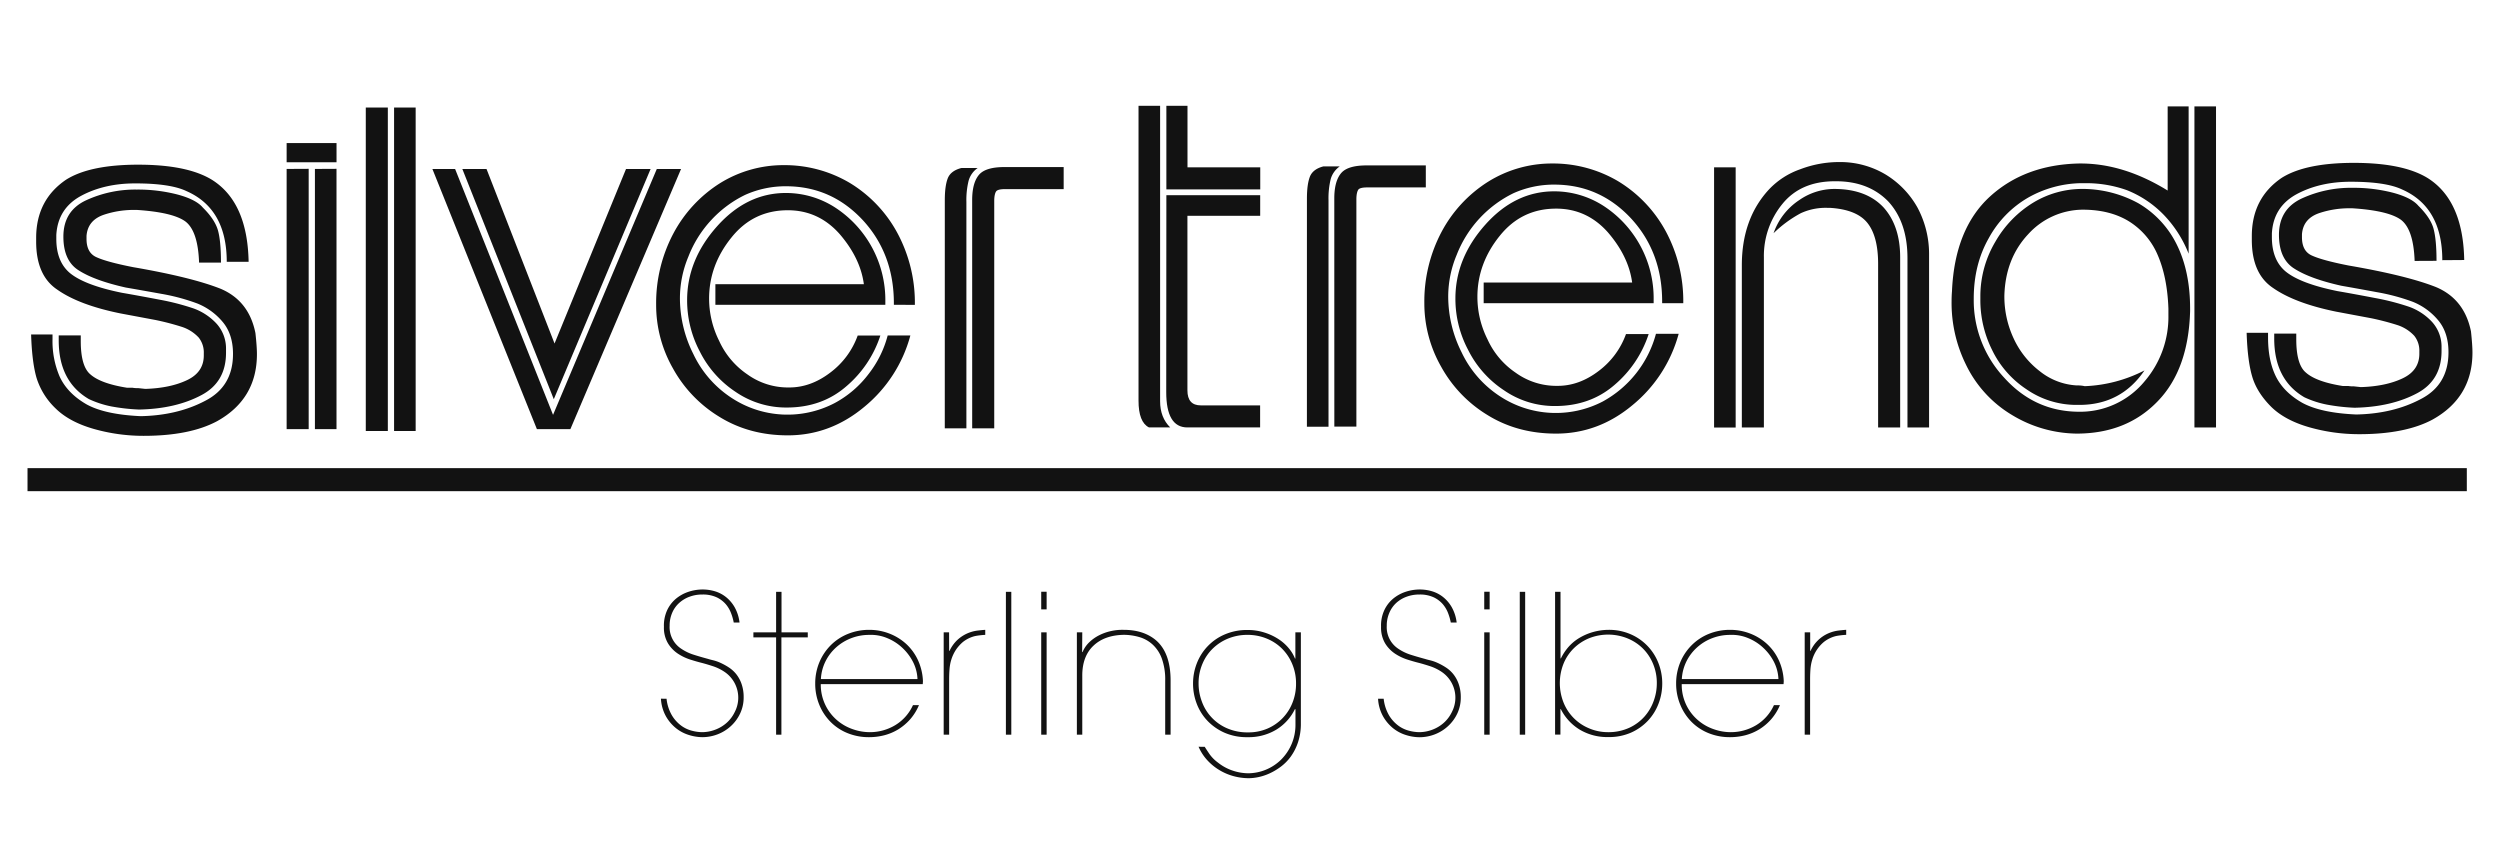
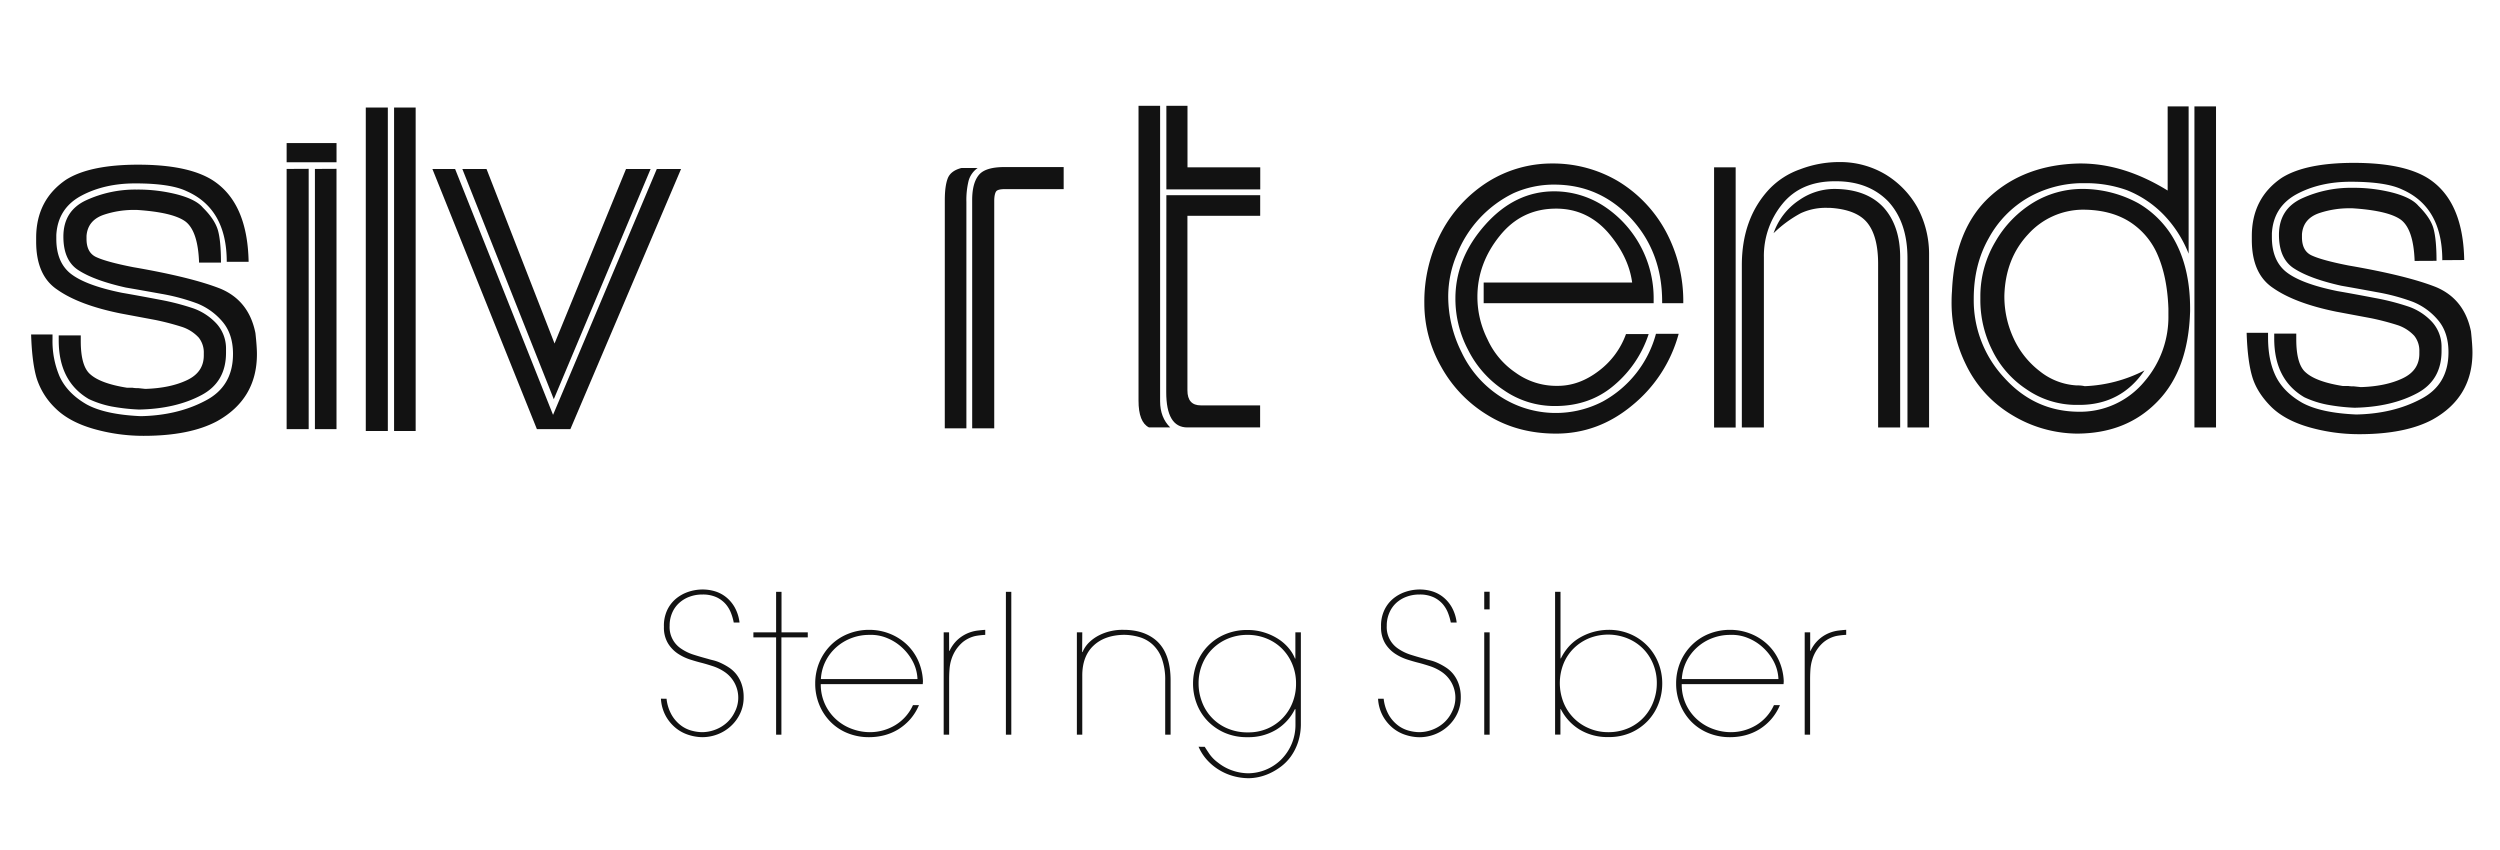
<svg xmlns="http://www.w3.org/2000/svg" viewBox="0 0 1133.86 385.51">
  <defs>
    <style>.cls-1{fill:#121212;}.cls-2{fill:none;}</style>
  </defs>
  <title>silvertrends_Logo</title>
  <g id="Layer_2" data-name="Layer 2">
    <g id="Ebene_1" data-name="Ebene 1">
      <path class="cls-1" d="M152.63,64.89V73.6H130V64.89ZM140,76.57V194.62H130v-118Zm12.62,0V194.62h-9.79v-118Z" />
      <path class="cls-1" d="M175.9,48.78V195.49h-10V48.78Zm12.62,0V195.49h-9.79V48.78Z" />
      <path class="cls-1" d="M206.41,76.64l44.42,111.52L297.89,76.64h11l-50.2,118H243.51l-47.4-118Zm14.25,0,30.85,79.16,32.42-79.16h11.15L251.17,181.06,209.69,76.64Z" />
-       <path class="cls-1" d="M405.41,138.25v-.69q0-22.45-14.12-37.75Q377,84.48,356.47,84.48a44.76,44.76,0,0,0-18.5,3.9,51.49,51.49,0,0,0-15.31,11.34,52.06,52.06,0,0,0-10.46,16.7A49,49,0,0,0,308.38,135a56.31,56.31,0,0,0,6.08,25.57,48.46,48.46,0,0,0,17.26,19.84,46.17,46.17,0,0,0,46.68,2.48,47.3,47.3,0,0,0,15.65-13.4,48,48,0,0,0,8.55-17.33h10.29A62.92,62.92,0,0,1,392,184.53q-15.48,12.91-34.67,12.92-17.44,0-31-8.37a58.92,58.92,0,0,1-21.08-21.93,58,58,0,0,1-7.66-28.9,67.5,67.5,0,0,1,7.83-32.38A60.42,60.42,0,0,1,326.6,83.06a54.48,54.48,0,0,1,28.76-8.16,58,58,0,0,1,29.95,8,59.6,59.6,0,0,1,21.62,22.64,66.76,66.76,0,0,1,8,32.72Zm-13.61-9.36q-1.57-11.82-11-22.76-9.57-10.77-23.5-10.77-15.68,0-25.57,12.38-10.12,12.54-10.12,27.68a42.87,42.87,0,0,0,4.55,19.17,36.55,36.55,0,0,0,12.7,15.14,31.57,31.57,0,0,0,19.12,6q9.78,0,18.66-6.8A36.22,36.22,0,0,0,389,152.19h10.28a50.88,50.88,0,0,1-15.62,23.18q-11,9.45-26.79,9.46a40.42,40.42,0,0,1-23.32-7.15,47.16,47.16,0,0,1-16.18-18.31,49.61,49.61,0,0,1-5.73-23.19q0-18.3,13.55-33.5t31.33-15.15a41.09,41.09,0,0,1,22.59,6.81,50.05,50.05,0,0,1,22.43,42.5v1.41H324.46v-9.36Z" />
      <path class="cls-1" d="M428.51,90.84q0-6.65,1.4-10.12c.94-2.21,3-3.72,6.1-4.51h7.39A10.47,10.47,0,0,0,439.3,82a36.49,36.49,0,0,0-1,9.56V194.28h-9.8Zm12.41-.09q0-7.86,3.15-11.53,3-3.45,11.49-3.45h26.86v10H455.94c-2.29,0-3.68.35-4.16,1.06s-.85,2.12-.85,4.33v103.1h-10Z" />
      <path class="cls-1" d="M516.37,181.68V48h9.79V182q0,7.35,4.57,11.85H521.1Q516.36,191.46,516.37,181.68ZM529,85.91V48h9.58V75.9h33v10Zm0,2.61h42.55v9.36h-33v79.18q0,6.8,6.09,6.8h26.88v10h-33q-9.59,0-9.58-16.05Z" />
-       <path class="cls-1" d="M592.75,90.09q0-6.65,1.41-10.12,1.41-3.31,6.09-4.51h7.4a10.49,10.49,0,0,0-4.11,5.74,36.52,36.52,0,0,0-1,9.57V193.53h-9.8ZM605.16,90q0-7.86,3.15-11.53,3-3.45,11.49-3.45h26.87V85H620.19c-2.3,0-3.69.35-4.16,1.06s-.85,2.12-.85,4.33v103.1h-10Z" />
      <path class="cls-1" d="M753.86,137.5v-.68q0-22.47-14.11-37.76-14.29-15.33-34.83-15.33a44.79,44.79,0,0,0-18.5,3.9,52.19,52.19,0,0,0-25.76,28,49,49,0,0,0-3.83,18.61,56.44,56.44,0,0,0,6.08,25.57,48.54,48.54,0,0,0,17.26,19.84,46.18,46.18,0,0,0,46.69,2.48,49.65,49.65,0,0,0,24.19-30.73h10.3a63,63,0,0,1-20.94,32.34q-15.49,12.93-34.68,12.92-17.44,0-31-8.37a58.84,58.84,0,0,1-21.08-21.93A58,58,0,0,1,646,137.5a67.43,67.43,0,0,1,7.83-32.37,60.34,60.34,0,0,1,21.27-22.82,54.61,54.61,0,0,1,28.77-8.16,58,58,0,0,1,29.95,8,59.75,59.75,0,0,1,21.62,22.64,66.87,66.87,0,0,1,8,32.72Zm-13.61-9.36q-1.57-11.82-11-22.76-9.56-10.77-23.5-10.76-15.66,0-25.57,12.37-10.11,12.54-10.11,27.68a42.71,42.71,0,0,0,4.55,19.17A36.41,36.41,0,0,0,687.36,169a31.55,31.55,0,0,0,19.12,6q9.78,0,18.66-6.8a36.22,36.22,0,0,0,12.32-16.69h10.28a51,51,0,0,1-15.62,23.18q-11,9.45-26.8,9.46A40.3,40.3,0,0,1,682,176.93a47.16,47.16,0,0,1-16.18-18.31,49.46,49.46,0,0,1-5.73-23.19q0-18.3,13.54-33.5T705,86.78a41.14,41.14,0,0,1,22.59,6.81A50,50,0,0,1,750,136.09v1.41H672.91v-9.36Z" />
      <path class="cls-1" d="M787.2,75.9v118h-9.79V75.9ZM800,116.7v77.17H790V120.33q0-21,12.19-34.28a35.57,35.57,0,0,1,14.26-9.27A49.6,49.6,0,0,1,834.2,73.5a40.16,40.16,0,0,1,20.88,5.57A40.86,40.86,0,0,1,869.7,94.21a44.71,44.71,0,0,1,5.22,21.44v78.22h-9.8V117.08q0-16.36-8.81-25.82-8.87-9-23.43-9.05h-.73q-15.4,0-23.76,10.29A37.21,37.21,0,0,0,800,116.7Zm51.81,3q0-12.56-4.89-18.63t-17-6.8h-1.06a26.9,26.9,0,0,0-12.13,2.43,54.82,54.82,0,0,0-12.34,9.07,29.57,29.57,0,0,1,11.62-15,28,28,0,0,1,15.48-5.07h1q14.13.18,21.79,8.38,7.53,8.39,7.53,22.63v77.17h-10Z" />
      <path class="cls-1" d="M885.31,132.07q1.23-28.36,17.3-43Q918.48,74.67,943,74.15h.67q19.57,0,39.46,12.27V48.25h9.51v66.82a53.75,53.75,0,0,0-11.3-17.65,48,48,0,0,0-16.7-11.17,55,55,0,0,0-18.87-3.17h-2.09a50.31,50.31,0,0,0-23.88,6.58A47.35,47.35,0,0,0,902,108q-6.83,12-6.82,27.46a51.44,51.44,0,0,0,13.8,35.83q13.78,15.28,33.67,15.45a37.87,37.87,0,0,0,30-13.77,44.88,44.88,0,0,0,10.82-30.07V140q-.51-14.58-5.07-24.81A33.26,33.26,0,0,0,965.1,100.1q-8.57-5.05-20.75-5A33.71,33.71,0,0,0,919.9,106.2q-10.32,11-10.83,27.78a45,45,0,0,0,4.18,19.46,39.64,39.64,0,0,0,11.89,14.93,29.38,29.38,0,0,0,16.74,6.44,14.7,14.7,0,0,1,3.66.34A64.47,64.47,0,0,0,972.62,168Q962,183.64,943,183.64h-1.41A39.75,39.75,0,0,1,919,176.49a44.42,44.42,0,0,1-15.57-17.92,50.59,50.59,0,0,1-5.25-23V134A48.51,48.51,0,0,1,905,109.6,49.56,49.56,0,0,1,922.3,91.82a42.83,42.83,0,0,1,22.22-6.13h.69a53,53,0,0,1,24.58,6.47,44.21,44.21,0,0,1,17.4,18.62Q993.31,123,993.31,140v1.06q-.72,26.51-14.69,40.92-14.1,14.68-36.8,14.68a57.79,57.79,0,0,1-29.47-8.55,53.67,53.67,0,0,1-20.75-22.83,63.18,63.18,0,0,1-6.47-28.74C885.13,135.08,885.19,133.57,885.31,132.07Zm119.75-83.82V193.87h-9.79V48.25Z" />
      <path class="cls-1" d="M1095.14,118.34q-.51-14.37-6.25-18.69-5.75-4.14-22-5.19h-1.75a43,43,0,0,0-12.89,2.07q-7.65,2.44-8.21,9.72v1.35q0,6.09,4.21,8.16,4.68,2.25,16.89,4.65,26.3,4.53,39.56,9.74,13,5.39,16,20.16c.44,4.16.67,7.35.67,9.55q0,20.37-18.11,30.44-12.37,6.62-33.25,6.62a82,82,0,0,1-22.66-3.14q-11-3.15-17.22-9.23-6.63-6.63-8.71-13.93-2.08-7.14-2.47-19.68h9.71v2.13q0,9.88,3.16,16.84c2.29,5.1,6.37,9.33,12.19,12.69q8.42,4.68,24.66,5.39,16.71-.33,29.27-7,12.55-6.45,12.55-21.21,0-9-4.73-14.59a29,29,0,0,0-11.48-8.32,92,92,0,0,0-16.21-4.35q-9.4-1.74-16.21-2.93-14-3.13-21.13-7.66-7.11-4.32-7.12-15.41,0-11.64,10.27-16.47a53.26,53.26,0,0,1,23-4.87,71.66,71.66,0,0,1,18.48,2.24q8.38,2.25,11.49,5.92,5.41,5.34,6.82,10.21,1.4,5,1.4,14.74Zm12.55-.34q0-24.1-18.32-32.1-7.33-3.47-23.23-3.47-13.94,0-24.41,5.58-10.65,5.73-11.33,17.83v1.74q0,10.24,6.11,15.45,6.66,5.55,23.62,9,7.14,1.23,17.1,3.14a109.14,109.14,0,0,1,15.49,4,26.29,26.29,0,0,1,10.12,6.62,16.76,16.76,0,0,1,4.51,11.65v1.74q0,13.22-11,19.12-11.67,6.28-28.42,6.63a87.12,87.12,0,0,1-12.51-1.41,43.79,43.79,0,0,1-10.29-3.34q-13.68-8-13.67-26.63v-2.25h10v2.59q0,11.43,4.34,15.07,4.71,4.2,16.71,6.1H1065a13.93,13.93,0,0,0,2.6.17l3.15.34q11.31-.34,19-4t7.53-11.48v-.68a10.86,10.86,0,0,0-2.3-7.11,18,18,0,0,0-7.67-4.87,117.92,117.92,0,0,0-11.82-3.09l-16-3q-18.69-3.82-28.62-10.78-9.57-6.42-9.57-21.74v-1.74q0-17.2,13.56-26.42,10.8-6.8,32.75-6.79,22.11,0,33.3,6.8,16.22,10.08,16.72,37.26Z" />
      <path class="cls-1" d="M90.29,119.09q-.51-14.37-6.25-18.68-5.75-4.14-22-5.2H60.34a42.87,42.87,0,0,0-12.89,2.07Q39.8,99.73,39.24,107v1.35q0,6.09,4.21,8.16,4.68,2.25,16.89,4.65,26.3,4.53,39.56,9.74,13,5.4,15.95,20.16.68,6.25.68,9.55,0,20.38-18.11,30.44Q86,197.67,65.17,197.67a82.06,82.06,0,0,1-22.66-3.14q-11-3.15-17.22-9.22a32.53,32.53,0,0,1-8.72-13.94q-2.07-7.14-2.46-19.68h9.71v2.13A40.71,40.71,0,0,0,27,170.67q3.47,7.64,12.2,12.69,8.4,4.66,24.66,5.39,16.71-.34,29.26-7,12.55-6.45,12.56-21.21,0-9-4.73-14.59a29.13,29.13,0,0,0-11.48-8.31,91.08,91.08,0,0,0-16.21-4.36Q63.82,131.58,57,130.4q-14-3.14-21.13-7.67-7.12-4.31-7.12-15.41,0-11.64,10.26-16.46a53.2,53.2,0,0,1,23-4.88,71.72,71.72,0,0,1,18.48,2.24Q88.92,90.47,92,94.15c3.61,3.56,5.87,7,6.81,10.2s1.41,8.28,1.41,14.74Zm12.55-.34q0-24.09-18.32-32.1-7.33-3.47-23.23-3.47-13.93,0-24.41,5.59Q26.21,94.49,25.54,106.6v1.73q0,10.26,6.11,15.46,6.68,5.55,23.63,9,7.14,1.23,17.1,3.13a109.14,109.14,0,0,1,15.49,4A26.52,26.52,0,0,1,98,146.56a16.76,16.76,0,0,1,4.51,11.65V160q0,13.22-11,19.12-11.65,6.28-28.41,6.63a88.69,88.69,0,0,1-12.51-1.4A44.57,44.57,0,0,1,40.31,181q-13.68-8-13.68-26.63v-2.25h10v2.58q0,11.43,4.34,15.08,4.71,4.19,16.71,6.09h2.47a13.74,13.74,0,0,0,2.59.17l3.15.34q11.32-.34,19-4t7.54-11.47v-.68a10.87,10.87,0,0,0-2.3-7.12,18,18,0,0,0-7.67-4.87,117.92,117.92,0,0,0-11.82-3.09l-16-3Q35.9,138.35,26,131.38,16.41,125,16.4,109.64V107.9Q16.4,90.7,30,81.48q10.8-6.8,32.75-6.79,22.11,0,33.3,6.81,16.2,10.08,16.71,37.25Z" />
-       <rect class="cls-1" x="12.48" y="212.32" width="1106.33" height="10.45" />
      <path class="cls-1" d="M302.31,316.92a18.75,18.75,0,0,0,2.49,7.62,16.14,16.14,0,0,0,4.25,4.64,14.11,14.11,0,0,0,4.9,2.27,19,19,0,0,0,4.38.62,17.07,17.07,0,0,0,6-1.1,16.63,16.63,0,0,0,5.21-3.11,15.64,15.64,0,0,0,3.67-4.87,14.11,14.11,0,0,0-4.55-18.23,21.3,21.3,0,0,0-5.38-2.63q-2.85-.93-5.21-1.54c-1.41-.35-3.08-.83-5-1.44a22.66,22.66,0,0,1-5.6-2.68,15.12,15.12,0,0,1-4.51-4.69,13.86,13.86,0,0,1-1.84-7.49,16.66,16.66,0,0,1,1.31-7.19,15.14,15.14,0,0,1,3.86-5.31,17.36,17.36,0,0,1,5.69-3.29,20.38,20.38,0,0,1,6.74-1.14,19.34,19.34,0,0,1,5.65.85,15,15,0,0,1,5,2.67,16.08,16.08,0,0,1,3.9,4.67,18.58,18.58,0,0,1,2.14,6.79h-2.63a23.7,23.7,0,0,0-1.18-4.16,13.94,13.94,0,0,0-2.4-4.12,12.77,12.77,0,0,0-4.16-3.15,14.9,14.9,0,0,0-6.53-1.27,16.44,16.44,0,0,0-5.77,1A14.21,14.21,0,0,0,308,273.5a12.76,12.76,0,0,0-3.15,4.47,14.42,14.42,0,0,0-1.14,5.79,11.69,11.69,0,0,0,5.34,10.52,21.5,21.5,0,0,0,5.6,2.67q3.15,1,6.48,1.89c.53.17,1.28.38,2.28.61a18.71,18.71,0,0,1,3.28,1.14,28.92,28.92,0,0,1,3.68,2,14.48,14.48,0,0,1,3.41,3,15.12,15.12,0,0,1,2.5,4.47,17.87,17.87,0,0,1,1,6.14,17,17,0,0,1-1.58,7.36,18.28,18.28,0,0,1-4.2,5.74,18.84,18.84,0,0,1-6,3.73,19.48,19.48,0,0,1-7,1.31,21.17,21.17,0,0,1-6.09-1,17.54,17.54,0,0,1-5.86-3.11,18.89,18.89,0,0,1-4.56-5.43,18.59,18.59,0,0,1-2.23-7.92Z" />
      <path class="cls-1" d="M352,268.42h2.45V286.8h11.91v2.28H354.4v44.13H352V289.08H341.7V286.8H352Z" />
      <path class="cls-1" d="M372.26,310.27a21.16,21.16,0,0,0,7.63,16.59,21.9,21.9,0,0,0,7.1,3.94,23.51,23.51,0,0,0,7.28,1.27A22.31,22.31,0,0,0,406,328.91a20.44,20.44,0,0,0,8.07-9.1h2.72a23.74,23.74,0,0,1-4,6.44,24.46,24.46,0,0,1-5.39,4.55,23.7,23.7,0,0,1-6.32,2.67,27.43,27.43,0,0,1-6.88.87,25.52,25.52,0,0,1-9.82-1.84,22.86,22.86,0,0,1-7.71-5.12,23.73,23.73,0,0,1-5.09-7.75,24.92,24.92,0,0,1-1.84-9.63v.09a24.88,24.88,0,0,1,1.88-9.72,24,24,0,0,1,5.17-7.74,23.38,23.38,0,0,1,7.79-5.13,25.5,25.5,0,0,1,9.68-1.84,25.08,25.08,0,0,1,8.93,1.62,24.37,24.37,0,0,1,7.66,4.64,23.29,23.29,0,0,1,5.43,7.36,25.32,25.32,0,0,1,2.32,9.67l-.09,1.32ZM416.12,308a18.68,18.68,0,0,0-2.1-7.92,23.1,23.1,0,0,0-5-6.48,22.32,22.32,0,0,0-6.89-4.29,18.89,18.89,0,0,0-7.89-1.36,22.51,22.51,0,0,0-8.16,1.49,22.06,22.06,0,0,0-6.84,4.16,21.14,21.14,0,0,0-4.83,6.34,20.46,20.46,0,0,0-2.1,8.06Z" />
      <path class="cls-1" d="M430.48,295.21h.18a16,16,0,0,1,3.72-5.12,16.26,16.26,0,0,1,4.42-2.85,16.8,16.8,0,0,1,4.42-1.23c1.43-.17,2.64-.29,3.63-.35v2.28a33.19,33.19,0,0,0-4.55.53,14.32,14.32,0,0,0-5.6,2.72,17.49,17.49,0,0,0-3.33,3.81,17.84,17.84,0,0,0-1.88,4.08,19.25,19.25,0,0,0-.83,4.34c-.12,1.49-.18,3-.18,4.61v25.18H428V286.8h2.45Z" />
      <path class="cls-1" d="M458.67,333.21h-2.45V268.42h2.45Z" />
-       <path class="cls-1" d="M474.69,276.38h-2.45v-8h2.45Zm0,56.83h-2.45V286.8h2.45Z" />
      <path class="cls-1" d="M490.8,295.73H491a13,13,0,0,1,3.06-4.46,18.35,18.35,0,0,1,4.56-3.2,22.43,22.43,0,0,1,5.38-1.88,23.67,23.67,0,0,1,5.65-.53q8.93,0,14.53,4.64,6.74,5.7,6.74,18.39v24.52h-2.45V308.69a28.16,28.16,0,0,0-1.53-10,16.09,16.09,0,0,0-4.16-6.35,15.22,15.22,0,0,0-6.13-3.42,25.76,25.76,0,0,0-7-1q-8.76.18-13.79,5t-5,13.57v26.71h-2.45V286.8h2.45Z" />
      <path class="cls-1" d="M546.4,338.72q.87,1.39,2.19,3.33a17,17,0,0,0,3.85,3.85,21.65,21.65,0,0,0,6.87,3.68,22.76,22.76,0,0,0,6.79,1.14,21.54,21.54,0,0,0,14.79-6.05,22.19,22.19,0,0,0,6.66-16.19v-6.83h-.26a22.42,22.42,0,0,1-8.5,9.32,24.32,24.32,0,0,1-13,3.37,25.13,25.13,0,0,1-10.37-2,24.2,24.2,0,0,1-7.79-5.43,23.09,23.09,0,0,1-4.86-7.75,25.4,25.4,0,0,1-1.67-9.11,25,25,0,0,1,1.71-9.19,23.36,23.36,0,0,1,12.7-13.13,25.38,25.38,0,0,1,10.28-2,24.76,24.76,0,0,1,7.8,1.19,25.5,25.5,0,0,1,6.34,3,20.62,20.62,0,0,1,4.65,4.16,17,17,0,0,1,2.75,4.59h.18V286.8H590V328a26.7,26.7,0,0,1-1.27,8.58,24.14,24.14,0,0,1-3.28,6.52,21.39,21.39,0,0,1-4.56,4.64,27.72,27.72,0,0,1-5.16,3.07,23.85,23.85,0,0,1-5.08,1.66,22.39,22.39,0,0,1-4.2.48,26.63,26.63,0,0,1-6.92-.92,25,25,0,0,1-6.48-2.76,24.47,24.47,0,0,1-5.51-4.5,21.75,21.75,0,0,1-3.94-6.09ZM587.81,310a22.52,22.52,0,0,0-1.71-8.8,21.62,21.62,0,0,0-4.64-7,21.13,21.13,0,0,0-7-4.6,22.62,22.62,0,0,0-8.67-1.66,23,23,0,0,0-8.66,1.62,21.77,21.77,0,0,0-7,4.51,20.74,20.74,0,0,0-4.77,7,22.43,22.43,0,0,0-1.75,9,23.2,23.2,0,0,0,1.4,7.88,21,21,0,0,0,11.2,12.22,23.19,23.19,0,0,0,9.9,2,21.77,21.77,0,0,0,8.8-1.75,21.11,21.11,0,0,0,11.33-11.82A23,23,0,0,0,587.81,310Z" />
      <path class="cls-1" d="M627.56,316.92a18.9,18.9,0,0,0,2.49,7.62,16.14,16.14,0,0,0,4.25,4.64,14.2,14.2,0,0,0,4.9,2.27,19.09,19.09,0,0,0,4.38.62,17.07,17.07,0,0,0,6-1.1,16.63,16.63,0,0,0,5.21-3.11,15.64,15.64,0,0,0,3.67-4.87,14.11,14.11,0,0,0-4.55-18.23,21.3,21.3,0,0,0-5.38-2.63q-2.85-.93-5.21-1.54-2.1-.52-5-1.44a22.66,22.66,0,0,1-5.6-2.68,15.12,15.12,0,0,1-4.51-4.69,14,14,0,0,1-1.84-7.49,16.52,16.52,0,0,1,1.32-7.19,15,15,0,0,1,3.85-5.31,17.36,17.36,0,0,1,5.69-3.29,20.43,20.43,0,0,1,6.74-1.14,19.29,19.29,0,0,1,5.65.85,14.88,14.88,0,0,1,5,2.67,16.08,16.08,0,0,1,3.9,4.67,18.58,18.58,0,0,1,2.14,6.79H658a24.69,24.69,0,0,0-1.19-4.16,13.94,13.94,0,0,0-2.4-4.12,12.66,12.66,0,0,0-4.16-3.15,14.88,14.88,0,0,0-6.52-1.27,16.49,16.49,0,0,0-5.78,1,14.21,14.21,0,0,0-4.73,2.85A13,13,0,0,0,630.1,278a14.42,14.42,0,0,0-1.14,5.79,11.69,11.69,0,0,0,5.34,10.52,21.5,21.5,0,0,0,5.6,2.67q3.15,1,6.48,1.89c.53.17,1.29.38,2.28.61a18.71,18.71,0,0,1,3.28,1.14,28.92,28.92,0,0,1,3.68,2,14.29,14.29,0,0,1,3.41,3,14.9,14.9,0,0,1,2.5,4.47,17.87,17.87,0,0,1,1,6.14,17,17,0,0,1-1.57,7.36,18.31,18.31,0,0,1-4.21,5.74,18.84,18.84,0,0,1-6,3.73,19.44,19.44,0,0,1-7,1.31,21.17,21.17,0,0,1-6.09-1,17.54,17.54,0,0,1-5.86-3.11,19,19,0,0,1-4.56-5.43,18.59,18.59,0,0,1-2.23-7.92Z" />
      <path class="cls-1" d="M675.62,276.38h-2.45v-8h2.45Zm0,56.83h-2.45V286.8h2.45Z" />
-       <path class="cls-1" d="M691.73,333.21h-2.45V268.42h2.45Z" />
      <path class="cls-1" d="M705.3,268.42h2.46v30.2h.17a24.27,24.27,0,0,1,3.15-4.86,20.56,20.56,0,0,1,4.64-4.07,25.77,25.77,0,0,1,6.13-2.84,26.81,26.81,0,0,1,7.62-1.19,24.6,24.6,0,0,1,10.11,2,23.5,23.5,0,0,1,12.61,13.13A25,25,0,0,1,753.9,310a25.4,25.4,0,0,1-1.67,9.11,23.44,23.44,0,0,1-4.81,7.75,23.74,23.74,0,0,1-7.71,5.43,24.61,24.61,0,0,1-10.24,2,24.35,24.35,0,0,1-13-3.37,22.94,22.94,0,0,1-8.58-9.32h-.17v11.56H705.3Zm23.91,63.65a22.67,22.67,0,0,0,9.76-2,21,21,0,0,0,6.91-5.12,21.73,21.73,0,0,0,4.16-7.1,23.2,23.2,0,0,0,1.4-7.88,22.43,22.43,0,0,0-1.75-9,21.09,21.09,0,0,0-4.73-7,21.37,21.37,0,0,0-7-4.51,23.37,23.37,0,0,0-17.2,0,21.73,21.73,0,0,0-7,4.6,20.72,20.72,0,0,0-4.65,7,23.91,23.91,0,0,0-.08,17.3,21.09,21.09,0,0,0,11.34,11.82A21.7,21.7,0,0,0,729.21,332.07Z" />
      <path class="cls-1" d="M762.74,310.27a21.07,21.07,0,0,0,7.63,16.59,21.8,21.8,0,0,0,7.1,3.94,23.45,23.45,0,0,0,7.27,1.27,22.34,22.34,0,0,0,11.75-3.16,20.44,20.44,0,0,0,8.07-9.1h2.72a23.77,23.77,0,0,1-4,6.44,24,24,0,0,1-5.39,4.55,23.64,23.64,0,0,1-6.31,2.67,27.43,27.43,0,0,1-6.88.87,25.48,25.48,0,0,1-9.82-1.84,23,23,0,0,1-7.72-5.12,23.86,23.86,0,0,1-5.08-7.75A24.92,24.92,0,0,1,760.2,310v.09a24.88,24.88,0,0,1,1.88-9.72,23.89,23.89,0,0,1,5.17-7.74A23.38,23.38,0,0,1,775,287.5a25.45,25.45,0,0,1,9.67-1.84,25,25,0,0,1,8.93,1.62,24.15,24.15,0,0,1,7.66,4.64,23,23,0,0,1,5.43,7.36,25.14,25.14,0,0,1,2.32,9.67l-.09,1.32ZM806.6,308a18.82,18.82,0,0,0-2.1-7.92,23.1,23.1,0,0,0-5-6.48,22.32,22.32,0,0,0-6.89-4.29,18.89,18.89,0,0,0-7.89-1.36,22.51,22.51,0,0,0-8.16,1.49,21.83,21.83,0,0,0-6.84,4.16,21.14,21.14,0,0,0-4.83,6.34,20.64,20.64,0,0,0-2.11,8.06Z" />
      <path class="cls-1" d="M821,295.21h.17a15.82,15.82,0,0,1,8.15-8A16.8,16.8,0,0,1,833.7,286c1.43-.17,2.64-.29,3.63-.35v2.28a33,33,0,0,0-4.55.53,14.32,14.32,0,0,0-5.6,2.72,16.73,16.73,0,0,0-5.21,7.89,19.84,19.84,0,0,0-.84,4.34c-.11,1.49-.17,3-.17,4.61v25.18h-2.45V286.8H821Z" />
      <rect class="cls-2" width="1133.86" height="385.51" />
    </g>
  </g>
</svg>